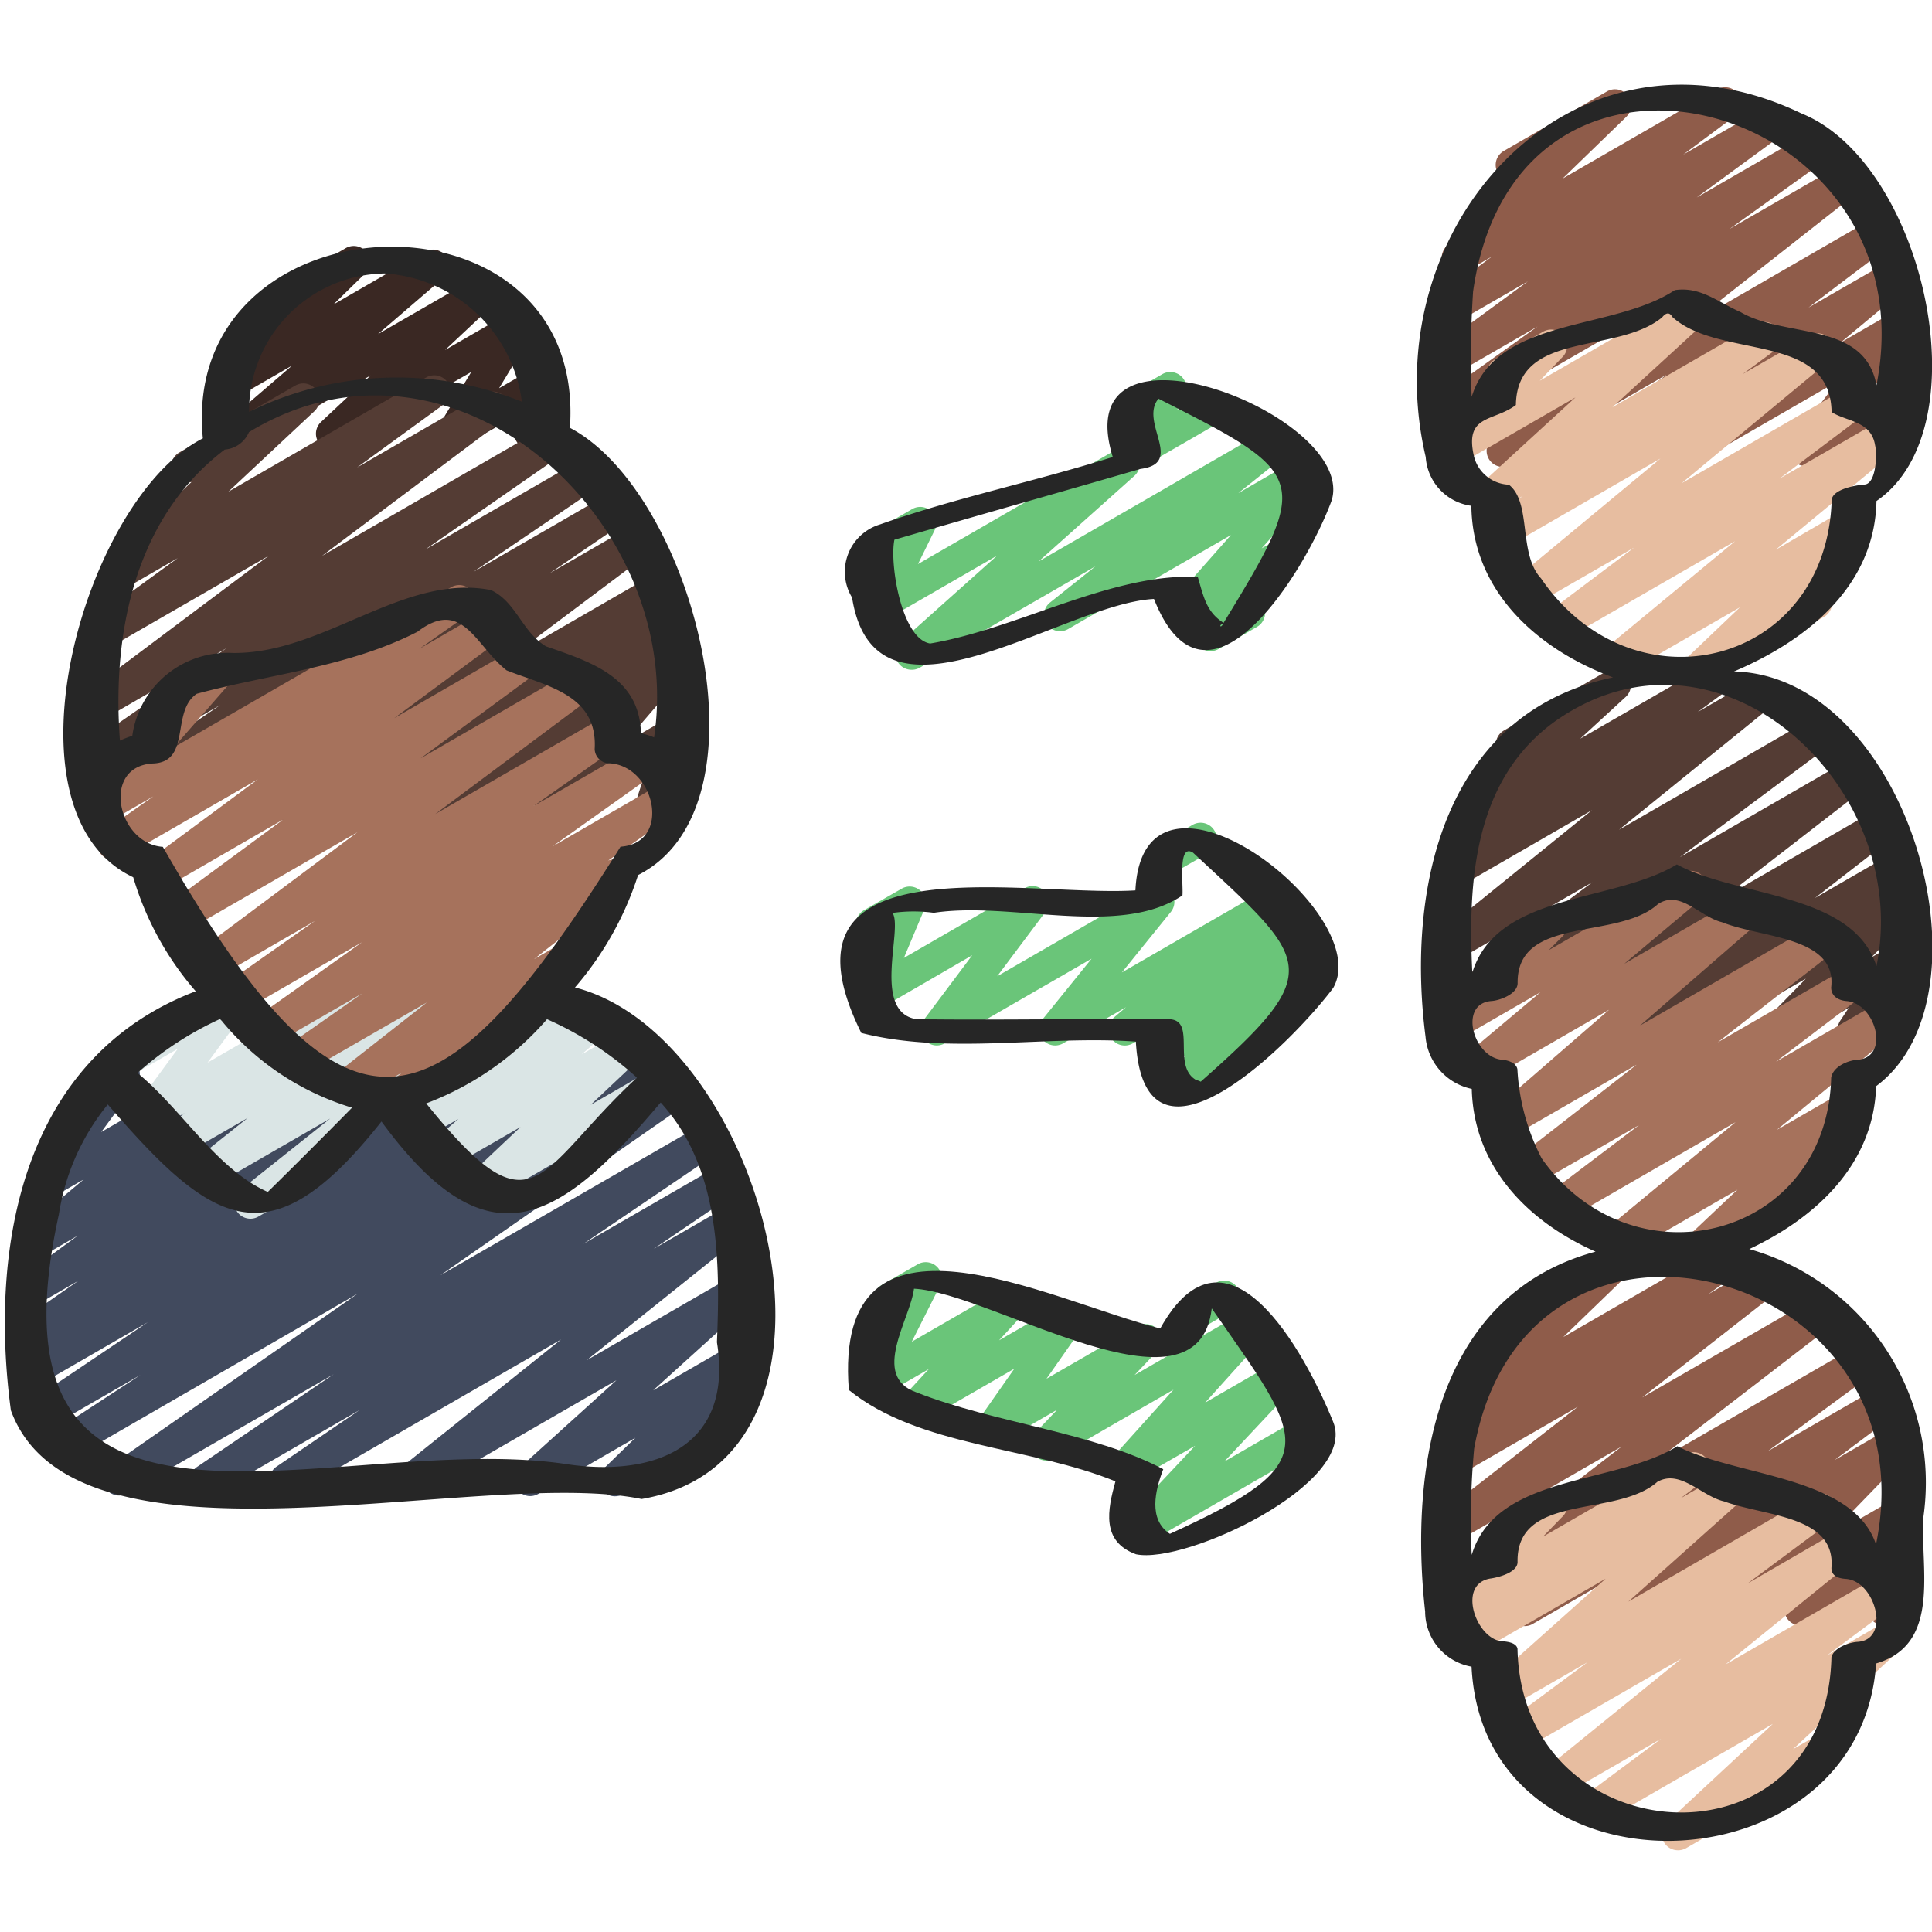
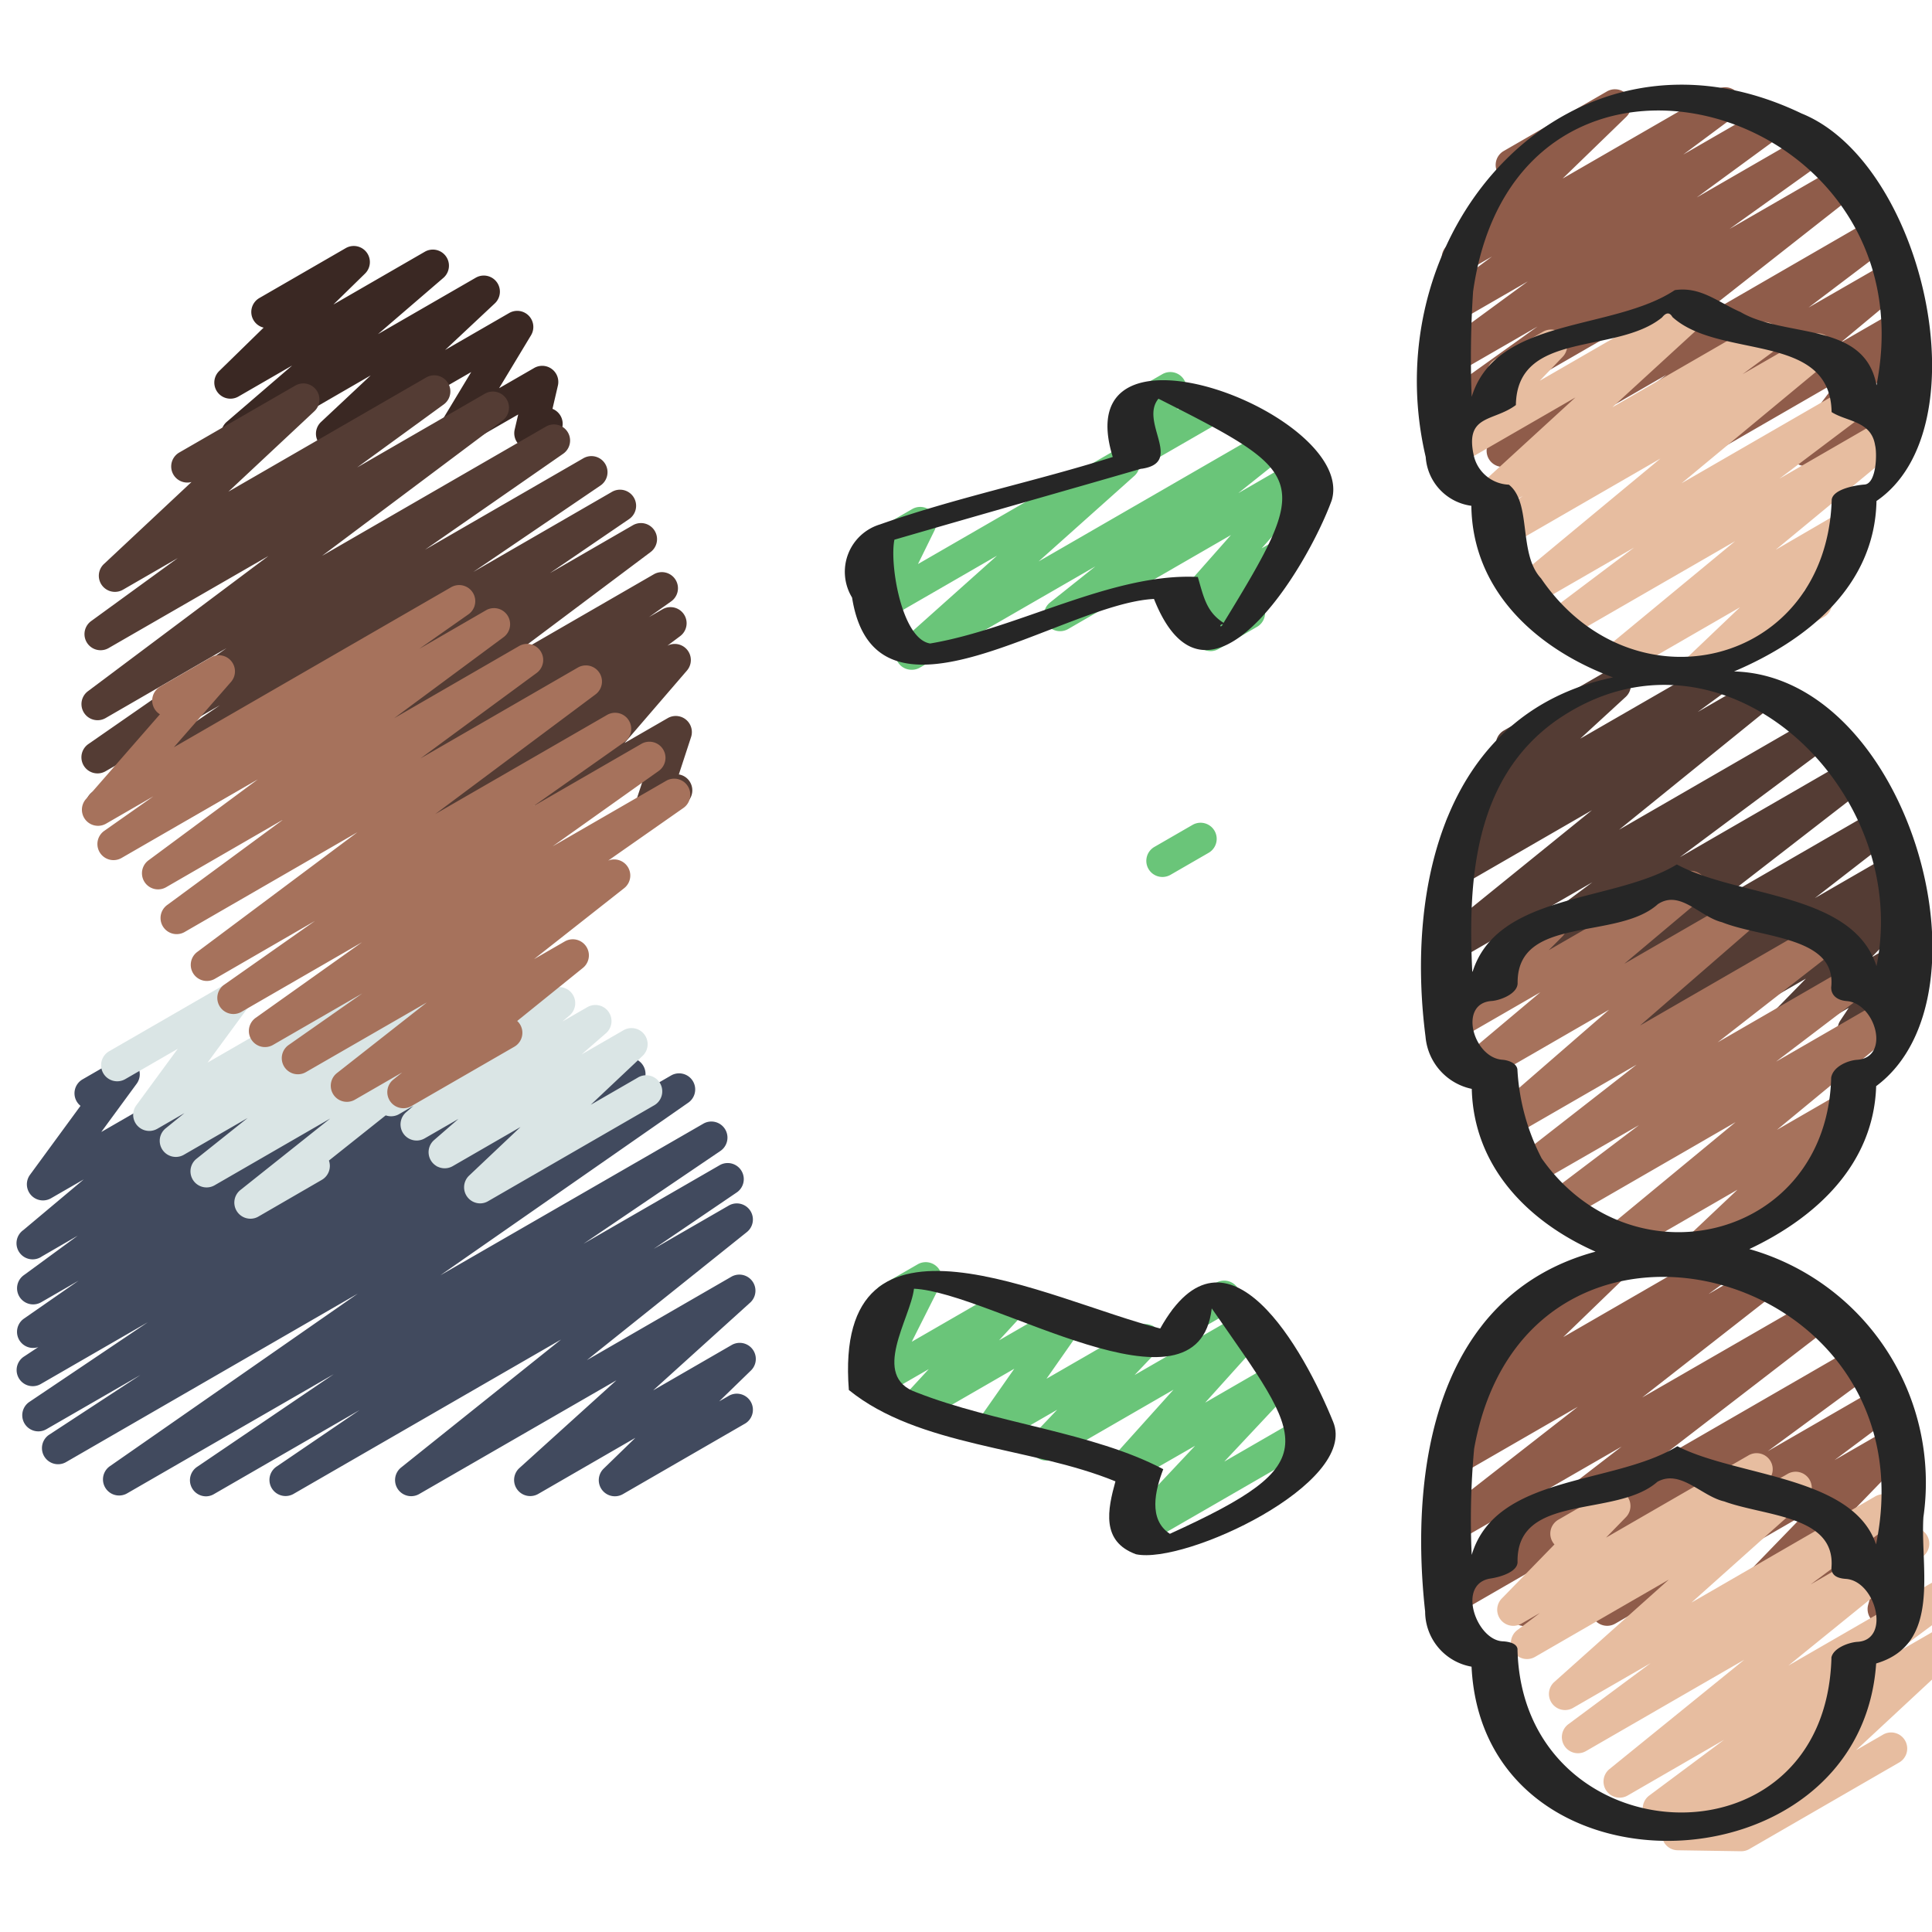
<svg xmlns="http://www.w3.org/2000/svg" id="Icons" height="512" viewBox="0 0 60 60" width="512">
  <path d="m46.668 14.5a.5.5 0 0 1 -.309-.893l5.249-4.125-6.328 3.649a.5.5 0 0 1 -.541-.84l3.009-2.15-2.468 1.424a.5.5 0 0 1 -.669-.159.5.5 0 0 1 .123-.677l2.714-1.99-2.156 1.244a.5.5 0 0 1 -.548-.834l1.591-1.182-.806.465a.5.5 0 0 1 -.6-.792l2.086-2.022a.5.5 0 0 1 -.315-.929l3.2-1.847a.5.5 0 0 1 .6.792l-1.971 1.911 4.8-2.77a.5.5 0 0 1 .548.834l-1.602 1.191 2.587-1.493a.5.5 0 0 1 .546.836l-2.715 1.989 3.479-2.008a.5.5 0 0 1 .541.84l-3 2.146 3.468-2a.5.5 0 0 1 .558.827l-5.25 4.126 5.7-3.293a.5.5 0 0 1 .552.831l-2.575 1.95 2.434-1.4a.5.5 0 0 1 .57.816l-2.007 1.671 1.56-.9a.494.494 0 0 1 .625.1.5.5 0 0 1 .022.633l-1.394 1.829.762-.44a.5.5 0 0 1 .73.574l-.236.807a.5.5 0 0 1 .016.875l-.5.288a.5.5 0 0 1 -.559-.04.5.5 0 0 1 -.17-.534l.14-.481-1.838 1.06a.5.5 0 0 1 -.647-.735l1.393-1.831-4.46 2.574a.5.5 0 0 1 -.57-.816l2.006-1.671-4.318 2.493a.5.5 0 0 1 -.552-.831l2.578-1.953-4.833 2.79a.491.491 0 0 1 -.25.071z" fill="#8f5c4a" />
  <path d="m6.4 46.47a.5.5 0 0 1 -.281-.914l4.244-2.878-6.416 3.7a.5.5 0 0 1 -.536-.843l7.7-5.36-9.069 5.237a.5.5 0 0 1 -.524-.85l2.845-1.862-2.921 1.685a.5.5 0 0 1 -.529-.848l3.678-2.474-3.311 1.911a.5.5 0 0 1 -.527-.85l.437-.289a.5.5 0 0 1 -.445-.885l1.695-1.178-1.16.67a.5.5 0 0 1 -.546-.836l1.68-1.231-1.114.645a.5.5 0 0 1 -.574-.82l1.874-1.572-1.015.585a.5.5 0 0 1 -.653-.729l1.568-2.141a.514.514 0 0 1 -.12-.14.5.5 0 0 1 .183-.682l1.029-.594a.5.5 0 0 1 .653.728l-1.1 1.5 3.869-2.233a.5.5 0 0 1 .572.815l-1.874 1.579 4.145-2.392a.5.5 0 0 1 .545.836l-1.678 1.23 3.583-2.068a.5.5 0 0 1 .535.844l-1.7 1.177 3.5-2.022a.5.5 0 0 1 .527.85l-.313.207 1.844-1.058a.5.5 0 0 1 .53.848l-3.681 2.472 5.751-3.322a.5.5 0 0 1 .524.851l-2.844 1.862 3.861-2.231a.5.5 0 0 1 .536.843l-7.7 5.361 8.16-4.704a.5.5 0 0 1 .531.847l-4.248 2.88 4.24-2.447a.5.5 0 0 1 .531.845l-2.591 1.76 2.335-1.347a.5.5 0 0 1 .562.823l-4.971 3.979 4.494-2.594a.5.5 0 0 1 .586.8l-3.022 2.733 2.436-1.407a.5.5 0 0 1 .6.791l-.985.957.279-.16a.5.5 0 1 1 .5.865l-3.766 2.175a.5.5 0 0 1 -.6-.791l.984-.956-3.025 1.747a.5.5 0 0 1 -.586-.8l3.023-2.734-6.128 3.534a.5.5 0 0 1 -.562-.823l4.971-3.977-8.318 4.8a.5.5 0 0 1 -.531-.845l2.591-1.764-4.521 2.609a.489.489 0 0 1 -.246.07z" fill="#414a5e" />
  <path d="m14.914 37.372a.5.5 0 0 1 -.345-.863l1.596-1.509-2.106 1.216a.5.5 0 0 1 -.578-.81l.756-.657-1.051.606a.5.5 0 0 1 -.574-.813l.229-.2-.427.247a.5.5 0 1 1 -.5-.865l5.206-3.006a.5.5 0 0 1 .573.813l-.228.194.777-.448a.5.5 0 0 1 .578.81l-.758.659 1.291-.745a.5.5 0 0 1 .593.8l-1.6 1.509 1.453-.839a.5.5 0 1 1 .5.865l-5.141 2.968a.491.491 0 0 1 -.244.068z" fill="#dae5e5" />
  <path d="m7.779 37.848a.5.5 0 0 1 -.312-.892l2.788-2.219-3.592 2.074a.5.5 0 0 1 -.561-.824l1.589-1.267-1.985 1.145a.5.5 0 0 1 -.564-.821l.587-.476-.843.487a.5.5 0 0 1 -.653-.729l1.287-1.754-1.633.943a.5.5 0 0 1 -.5-.866l3.693-2.131a.5.5 0 0 1 .622.1.5.5 0 0 1 .031.63l-1.287 1.752 4.3-2.483a.5.5 0 0 1 .564.821l-.585.474 2.245-1.3a.5.5 0 0 1 .562.823l-1.593 1.27 3.627-2.093a.5.5 0 0 1 .562.824l-5.913 4.706a.5.5 0 0 1 -.221.6l-1.966 1.138a.489.489 0 0 1 -.249.068z" fill="#dae5e5" />
  <path d="m7.37 13.978a.5.5 0 0 1 -.327-.879l2.031-1.748-1.666.962a.5.5 0 0 1 -.6-.791l1.379-1.347a.5.5 0 0 1 -.133-.919l2.683-1.55a.5.5 0 0 1 .6.79l-.983.961 2.839-1.639a.5.5 0 0 1 .576.812l-2.031 1.747 3.033-1.75a.5.5 0 0 1 .591.8l-1.539 1.442 1.99-1.148a.5.5 0 0 1 .679.69l-.992 1.645 1.089-.628a.5.5 0 0 1 .737.546l-.168.723a.5.5 0 0 1 .063.9l-.5.29a.5.5 0 0 1 -.737-.547l.109-.468-1.773 1.019a.5.5 0 0 1 -.678-.691l.992-1.646-4.068 2.346a.5.5 0 0 1 -.591-.8l1.537-1.441-3.893 2.251a.489.489 0 0 1 -.249.068z" fill="#3a2823" />
  <path d="m3.163 25.5a.5.5 0 0 1 -.282-.913l3.951-2.687-3.552 2.051a.5.5 0 0 1 -.535-.844l4.291-2.978-3.756 2.171a.5.5 0 0 1 -.55-.833l5.606-4.2-4.965 2.861a.5.5 0 0 1 -.544-.837l2.693-1.959-1.694.978a.5.5 0 0 1 -.592-.8l2.714-2.541a.5.5 0 0 1 -.382-.915l3.6-2.077a.5.5 0 0 1 .591.8l-2.664 2.492 6.146-3.548a.5.5 0 0 1 .544.837l-2.692 1.959 3.966-2.29a.5.5 0 0 1 .55.833l-5.607 4.203 6.953-4.014a.5.5 0 0 1 .535.844l-4.288 2.978 4.922-2.842a.5.5 0 0 1 .531.846l-3.953 2.686 4.31-2.489a.5.5 0 0 1 .531.846l-2.465 1.682 2.583-1.491a.5.5 0 0 1 .549.833l-4.337 3.253 4.434-2.56a.5.5 0 0 1 .539.841l-.689.488.424-.245a.5.5 0 0 1 .546.835l-.4.3a.5.5 0 0 1 .609.77l-1.939 2.252 1.342-.774a.5.5 0 0 1 .725.588l-.38 1.161a.493.493 0 0 1 .351.243.5.5 0 0 1 -.182.683l-.751.423a.5.5 0 0 1 -.726-.588l.328-1-2.759 1.593a.5.5 0 0 1 -.629-.759l1.937-2.246-5.227 3.018a.5.5 0 0 1 -.546-.835l.406-.3-1.971 1.138a.5.5 0 0 1 -.539-.841l.687-.486-2.306 1.329a.5.5 0 0 1 -.55-.833l4.334-3.25-7.082 4.089a.5.5 0 0 1 -.531-.846l2.474-1.683-4.388 2.533a.491.491 0 0 1 -.249.067z" fill="#543c34" />
  <path d="m12.529 34.417a.5.5 0 0 1 -.315-.889l.275-.222-1.467.846a.5.5 0 0 1 -.559-.826l2.793-2.194-3.763 2.168a.5.5 0 0 1 -.536-.842l2.293-1.606-2.773 1.6a.5.5 0 0 1 -.54-.84l3.307-2.35-3.75 2.165a.5.5 0 0 1 -.538-.841l2.826-1.986-3.112 1.8a.5.5 0 0 1 -.549-.833l4.979-3.721-5.352 3.09a.5.5 0 0 1 -.548-.836l3.6-2.651-3.644 2.106a.5.5 0 0 1 -.548-.834l3.4-2.518-4.238 2.445a.5.5 0 0 1 -.538-.841l1.531-1.076-1.47.849a.5.5 0 0 1 -.626-.762l2.3-2.635a.49.49 0 0 1 -.173-.177.5.5 0 0 1 .183-.683l1.569-.906a.5.5 0 0 1 .627.762l-1.773 2.028 8.613-4.972a.5.5 0 0 1 .537.842l-1.53 1.074 2.075-1.2a.5.5 0 0 1 .548.834l-3.4 2.518 3.878-2.24a.5.5 0 0 1 .547.835l-3.607 2.654 4.884-2.82a.5.5 0 0 1 .55.833l-4.979 3.717 5.342-3.082a.5.5 0 0 1 .538.841l-2.827 1.993 3.36-1.939a.5.5 0 0 1 .539.839l-3.306 2.35 3.529-2.037a.5.5 0 0 1 .537.842l-2.341 1.638a.5.5 0 0 1 .492.86l-2.794 2.2.954-.55a.5.5 0 0 1 .564.822l-2.041 1.648a.493.493 0 0 1 .094.117.5.5 0 0 1 -.183.683l-3.195 1.843a.488.488 0 0 1 -.249.067z" fill="#a6725c" />
  <path d="m52.62 21.4a.5.5 0 0 1 -.345-.862l1.761-1.678-3.578 2.066a.5.5 0 0 1 -.568-.819l3.994-3.3-5.2 3a.5.5 0 0 1 -.55-.832l2.614-1.97-3.161 1.824a.5.5 0 0 1 -.57-.817l4.55-3.772-4.707 2.718a.5.5 0 0 1 -.547-.835l.979-.721-.682.393a.5.5 0 0 1 -.653-.137.5.5 0 0 1 .069-.658l2.9-2.657-3.648 2.105a.5.5 0 0 1 -.611-.778l1.653-1.725a.474.474 0 0 1 -.073-.1.5.5 0 0 1 .183-.683l1.492-.861a.5.5 0 0 1 .611.778l-.714.745 4.567-2.636a.5.5 0 0 1 .588.8l-2.9 2.659 4.472-2.581a.5.5 0 0 1 .547.835l-.975.719 2.084-1.2a.5.5 0 0 1 .57.817l-4.55 3.771 5.107-2.948a.5.5 0 0 1 .551.832l-2.615 1.971 3.306-1.909a.5.5 0 0 1 .569.819l-3.993 3.3 2.016-1.173a.5.5 0 0 1 .6.8l-1.763 1.676.129-.074a.5.5 0 1 1 .5.865l-3.759 2.168a.489.489 0 0 1 -.25.065z" fill="#e7bda0" />
  <path d="m47.4 32.495a.5.5 0 0 1 -.3-.895l4.533-3.511-6.353 3.664a.5.5 0 0 1 -.549-.833l4.72-3.52-4.171 2.409a.5.5 0 0 1 -.564-.822l4.723-3.825-4.118 2.377a.5.5 0 0 1 -.546-.836l.815-.6a.5.5 0 0 1 -.533-.828l1.809-1.663a.493.493 0 0 1 -.345-.242.5.5 0 0 1 .182-.683l3.2-1.847a.5.5 0 0 1 .588.8l-1.415 1.3 3.887-2.24a.5.5 0 0 1 .546.836l-.784.575 1.715-.99a.5.5 0 0 1 .565.821l-4.723 3.826 6.062-3.5a.5.5 0 0 1 .549.833l-4.723 3.52 5.339-3.082a.5.5 0 0 1 .556.828l-4.531 3.51 4.785-2.763a.5.5 0 0 1 .557.828l-2.513 1.949 2.3-1.328a.5.5 0 0 1 .552.831l-.343.259a.5.5 0 0 1 .457.839l-1.21 1.24.613-.353a.5.5 0 0 1 .668.706l-.37.566a.5.5 0 0 1 .212.932l-1.424.822a.5.5 0 0 1 -.668-.706l.265-.4-1.935 1.116a.5.5 0 0 1 -.608-.781l1.211-1.242-3.513 2.025a.5.5 0 0 1 -.551-.831l.178-.136-1.681.971a.5.5 0 0 1 -.557-.828l2.509-1.946-4.817 2.781a.491.491 0 0 1 -.251.067z" fill="#543c34" />
  <path d="m52.62 39.4a.5.5 0 0 1 -.344-.863l1.683-1.59-3.462 2a.5.5 0 0 1 -.568-.818l3.971-3.28-5.175 2.988a.5.5 0 0 1 -.552-.831l2.727-2.064-3.3 1.9a.5.5 0 0 1 -.558-.827l3.785-2.951-3.9 2.251a.5.5 0 0 1 -.578-.81l3.622-3.146-3.953 2.282a.5.5 0 0 1 -.571-.816l2.39-2.009-2.546 1.469a.5.5 0 0 1 -.6-.786l1.6-1.6a.5.5 0 0 1 .142-.744l1.492-.861a.5.5 0 0 1 .6.786l-.43.43 4.162-2.4a.5.5 0 0 1 .571.816l-2.386 2.006 3.534-2.04a.5.5 0 0 1 .579.81l-3.623 3.147 5.64-3.256a.5.5 0 0 1 .558.827l-3.785 2.95 3.981-2.3a.5.5 0 0 1 .552.831l-2.721 2.069 3.432-1.981a.5.5 0 0 1 .568.819l-3.973 3.28 1.971-1.138a.5.5 0 0 1 .594.8l-1.683 1.589.059-.033a.5.5 0 1 1 .5.865l-3.755 2.164a.489.489 0 0 1 -.25.065z" fill="#a6725c" />
  <path d="m47.353 50.5a.5.5 0 0 1 -.3-.9l3.316-2.442-5.092 2.94a.5.5 0 0 1 -.554-.829l5.638-4.344-5.081 2.928a.5.5 0 0 1 -.557-.828l4.277-3.336-3.7 2.135a.5.5 0 0 1 -.544-.837l.8-.579-.02.011a.5.5 0 0 1 -.6-.792l2.075-2.008a.509.509 0 0 1 -.49-.247.5.5 0 0 1 .182-.683l3.2-1.847a.5.5 0 0 1 .6.792l-1.954 1.89 4.766-2.752a.5.5 0 0 1 .544.837l-.8.579 1.655-.956a.5.5 0 0 1 .557.828l-4.271 3.34 5.379-3.1a.5.5 0 0 1 .555.829l-5.636 4.342 6.373-3.68a.5.5 0 0 1 .547.835l-3.32 2.444 3.418-1.972a.5.5 0 0 1 .549.833l-1.892 1.414 1.668-.962a.5.5 0 0 1 .609.78l-2.518 2.6 2-1.156a.5.5 0 0 1 .6.793l-.332.307a.5.5 0 0 1 .47.634l-.248.894a.5.5 0 0 1 .027.881l-.5.288a.507.507 0 0 1 -.557-.038.5.5 0 0 1 -.174-.529l.162-.586-2.007 1.158a.5.5 0 0 1 -.6-.793l.107-.1-1.56.9a.5.5 0 0 1 -.609-.78l2.52-2.6-5.869 3.388a.5.5 0 0 1 -.55-.833l1.893-1.415-3.9 2.254a.494.494 0 0 1 -.252.07z" fill="#8f5c4a" />
-   <path d="m52.108 57.462a.5.5 0 0 1 -.34-.866l3.289-3.059-5.248 3.029a.5.5 0 0 1 -.549-.834l2.325-1.732-3 1.734a.5.5 0 0 1 -.564-.821l4.192-3.4-4.92 2.84a.5.5 0 0 1 -.548-.834l2.56-1.9-2.426 1.4a.5.5 0 0 1 -.583-.8l3.569-3.191-4.155 2.4a.5.5 0 0 1 -.552-.831l.707-.535-.577.333a.5.5 0 0 1 -.608-.782l1.636-1.679a.475.475 0 0 1 -.062-.085.5.5 0 0 1 .183-.683l1.492-.861a.5.5 0 0 1 .608.781l-.619.636 4.429-2.557a.5.5 0 0 1 .552.831l-.707.535 1.365-.788a.5.5 0 0 1 .583.806l-3.57 3.191 5.712-3.3a.5.5 0 0 1 .548.834l-2.556 1.9 2.937-1.7a.5.5 0 0 1 .564.821l-4.193 3.4 4.934-2.848a.5.5 0 0 1 .549.834l-2.329 1.733 1.647-.95a.5.5 0 0 1 .591.8l-3.29 3.059.819-.472a.5.5 0 1 1 .5.865l-4.645 2.684a.5.5 0 0 1 -.25.062z" fill="#e7bda0" />
+   <path d="m52.108 57.462a.5.5 0 0 1 -.34-.866a.5.5 0 0 1 -.549-.834l2.325-1.732-3 1.734a.5.5 0 0 1 -.564-.821l4.192-3.4-4.92 2.84a.5.5 0 0 1 -.548-.834l2.56-1.9-2.426 1.4a.5.5 0 0 1 -.583-.8l3.569-3.191-4.155 2.4a.5.5 0 0 1 -.552-.831l.707-.535-.577.333a.5.5 0 0 1 -.608-.782l1.636-1.679a.475.475 0 0 1 -.062-.085.5.5 0 0 1 .183-.683l1.492-.861a.5.5 0 0 1 .608.781l-.619.636 4.429-2.557a.5.5 0 0 1 .552.831l-.707.535 1.365-.788a.5.5 0 0 1 .583.806l-3.57 3.191 5.712-3.3a.5.5 0 0 1 .548.834l-2.556 1.9 2.937-1.7a.5.5 0 0 1 .564.821l-4.193 3.4 4.934-2.848a.5.5 0 0 1 .549.834l-2.329 1.733 1.647-.95a.5.5 0 0 1 .591.8l-3.29 3.059.819-.472a.5.5 0 1 1 .5.865l-4.645 2.684a.5.5 0 0 1 -.25.062z" fill="#e7bda0" />
  <g fill="#6ac579">
    <path d="m36.1 27.235a.5.5 0 0 1 -.25-.933l1.185-.684a.5.5 0 1 1 .5.867l-1.185.684a.506.506 0 0 1 -.25.066z" />
-     <path d="m36.473 34.263a.5.5 0 0 1 -.33-.876l.68-.6-.55.317a.5.5 0 0 1 -.582-.8l.625-.557-1.141.658a.5.5 0 0 1 -.573-.813l.367-.313-1.95 1.121a.5.5 0 0 1 -.64-.746l1.521-1.881-4.557 2.627a.5.5 0 0 1 -.65-.733l1.5-2-2.913 1.687a.5.5 0 0 1 -.711-.625l.65-1.547a.5.5 0 0 1 -.386-.915l1.167-.667a.5.5 0 0 1 .711.627l-.64 1.523 3.747-2.164a.5.5 0 0 1 .65.733l-1.5 2 4.756-2.746a.5.5 0 0 1 .639.746l-1.522 1.881 4.431-2.558a.5.5 0 0 1 .574.813l-.368.314.573-.331a.5.5 0 0 1 .582.8l-.624.557.7-.4a.5.5 0 0 1 .58.808l-1.67 1.466a.5.5 0 0 1 -.008.861l-2.888 1.67a.493.493 0 0 1 -.25.063z" />
    <path d="m35.329 14.512a.5.5 0 0 1 -.443-.731l.286-.552a.5.5 0 0 1 -.246-.933l1.17-.675a.5.5 0 0 1 .693.664l-.227.438.793-.458a.5.5 0 1 1 .5.865l-2.276 1.314a.5.5 0 0 1 -.25.068z" />
    <path d="m28.309 20.8a.5.5 0 0 1 -.334-.873l2.988-2.67-3.378 1.95a.5.5 0 0 1 -.7-.653l.515-1.054-.111.063a.5.5 0 1 1 -.5-.865l1.537-.887a.5.5 0 0 1 .7.654l-.517 1.052 6.151-3.551a.5.5 0 0 1 .583.8l-2.988 2.67 7.051-4.07a.5.5 0 0 1 .561.823l-1.412 1.126 1.927-1.112a.5.5 0 0 1 .624.764l-1.825 2.063.278-.16a.5.5 0 0 1 .625.763l-.925 1.067a.651.651 0 0 1 .062.084.5.5 0 0 1 -.184.684l-1.192.687a.5.5 0 0 1 -.625-.763l.105-.121-.3.174a.5.5 0 0 1 -.624-.763l1.827-2.066-5.063 2.923a.5.5 0 0 1 -.561-.823l1.414-1.127-5.457 3.149a.492.492 0 0 1 -.252.062z" />
    <path d="m36.826 41.459a.5.5 0 0 1 -.25-.933l1.173-.677a.5.5 0 1 1 .5.865l-1.173.678a.491.491 0 0 1 -.25.067z" />
    <path d="m35.344 48.013a.5.5 0 0 1 -.365-.842l2.136-2.271-1.915 1.1a.5.5 0 0 1 -.622-.767l1.866-2.075-3.7 2.136a.5.5 0 0 1 -.612-.777l.7-.737-1.78 1.028a.5.5 0 0 1 -.66-.719l1.108-1.582-2.81 1.622a.5.5 0 0 1 -.618-.772l.772-.838-1.477.852a.5.5 0 0 1 -.7-.657l.943-1.872a.5.5 0 0 1 -.228-.933l1.113-.642a.5.5 0 0 1 .7.657l-.879 1.745 2.864-1.653a.5.5 0 0 1 .618.771l-.772.839 1.921-1.109a.5.5 0 0 1 .619.094.5.5 0 0 1 .042.624l-1.108 1.583 2.822-1.629a.5.5 0 0 1 .613.778l-.7.736 3.44-1.985a.5.5 0 0 1 .622.766l-1.869 2.076 2.116-1.222a.5.5 0 0 1 .614.774l-2.136 2.278 2.408-1.39a.5.5 0 0 1 .5.865l-5.336 3.08a.49.49 0 0 1 -.25.068z" />
  </g>
-   <path d="m.337 43.8c1.985 5.443 14.549 1.726 19.588 2.753 7.349-1.255 3.863-14.361-2.069-15.887a10.024 10.024 0 0 0 1.96-3.49c4.261-2.16 1.712-11.876-2.116-13.889.533-7.815-12.146-7.286-11.4.327-3.7 1.877-6.431 11.616-2.163 13.63a9.5 9.5 0 0 0 1.941 3.54c-5.384 2.054-6.424 7.907-5.741 13.016zm16.651-12.148a10.438 10.438 0 0 1 2.792 1.815c-3.149 2.923-3.153 5-6.544.8a9.329 9.329 0 0 0 3.752-2.615zm-5.04-23.159a4.59 4.59 0 0 1 4.259 3.982 10.412 10.412 0 0 0 -8.473.316 4.278 4.278 0 0 1 4.214-4.298zm-4.968 5.469a.891.891 0 0 0 .751-.541c6.356-3.863 13.583 2.779 12.582 9.479a2.829 2.829 0 0 0 -.409-.132c-.04-1.754-1.591-2.22-2.946-2.695-.748-.446-.92-1.376-1.712-1.749-2.714-.529-5.19 1.986-8.016 1.954a2.99 2.99 0 0 0 -3.122 2.574 3.091 3.091 0 0 0 -.384.148c-.249-3.339.461-6.918 3.256-9.038zm-1.923 12.338c-1.407-.094-1.926-2.482-.328-2.589 1.229-.026.564-1.614 1.381-2.165 2.245-.609 4.712-.824 6.856-1.927 1.4-1.071 1.81.452 2.767 1.2 1.235.49 2.834.747 2.735 2.444a.459.459 0 0 0 .475.443c1.407.094 1.926 2.482.328 2.589-5.688 9.097-8.538 9.947-14.214.005zm1.867 5.449a8.4 8.4 0 0 0 4.009 2.651c-.853.867-1.77 1.785-2.617 2.617-1.6-.71-2.666-2.567-4.048-3.695a10.28 10.28 0 0 1 2.563-1.675c.031.029.062.064.093.097zm-5.1 5.993a7.113 7.113 0 0 1 1.523-3.442c3.261 3.778 5.02 4.932 8.5.529 3.323 4.542 5.52 3.14 8.67-.59 1.831 2 1.853 4.879 1.748 7.447.522 3.24-1.931 4.229-4.788 3.766-7.191-1.001-18.22 4.029-15.654-7.715z" fill="#262626" />
  <path d="m54.327 38.791c2.082-.981 3.862-2.635 3.939-5.06 3.8-2.828.982-12.731-4.413-12.879 2.27-.965 4.369-2.649 4.423-5.293 3.324-2.274 1.466-10.508-2.329-12.036-7.106-3.407-13.347 3.533-11.67 10.671a1.637 1.637 0 0 0 1.417 1.514c.035 2.659 2.045 4.455 4.4 5.329-5.226 1.1-6.424 6.492-5.823 11.157a1.814 1.814 0 0 0 1.436 1.622c.06 2.406 1.728 4.118 3.844 5.055-4.98 1.348-5.78 6.756-5.292 11.176a1.742 1.742 0 0 0 1.441 1.713c.368 7.41 12.073 7.046 12.566-.1 2.032-.6 1.367-2.936 1.467-4.543a7.539 7.539 0 0 0 -5.406-8.326zm-8.579-29.737c1.352-9.526 14.264-5.862 12.528 2.911-.367-2-2.831-1.455-4.222-2.274-.7-.305-1.238-.8-2.041-.681-1.937 1.282-5.536.813-6.309 3.314a31.244 31.244 0 0 1 .044-3.27zm2.111 8.909c-.718-.772-.282-2.349-1-2.911a1.162 1.162 0 0 1 -1.082-.873c-.306-1.319.6-1.073 1.3-1.6.037-2.336 3.114-1.556 4.54-2.721q.192-.24.323-.011c1.463 1.325 4.9.445 4.942 2.95.467.3 1.23.271 1.35 1.028.066.253.045 1.2-.329 1.223-.234.016-.961.129-1.017.463-.154 5.179-6.174 6.637-9.027 2.452zm.457 4.422c5.1-3.569 11.092 2.09 9.96 7.621-.738-2.3-4.3-2.13-6.2-3.16-1.968 1.194-5.586.868-6.352 3.36-.141-2.853.048-6.006 2.592-7.821zm-.439 13.588a6.786 6.786 0 0 1 -.753-2.767c-.032-.2-.3-.282-.463-.294-.91-.061-1.381-1.755-.337-1.825.259-.018.807-.22.807-.554-.023-2.121 3.1-1.317 4.355-2.453.691-.458 1.3.391 1.99.56 1.254.5 3.575.446 3.393 2.027 0 .267.219.4.47.421.91.06 1.381 1.755.337 1.825-.3.021-.75.215-.807.554-.13 5.022-6.178 6.507-8.992 2.506zm-2.1 9.039c1.593-9.026 14.267-5.7 12.485 2.951-.719-2.133-4.322-2.1-6.169-3.049-1.975 1.213-5.633.859-6.388 3.375a23.825 23.825 0 0 1 .074-3.277zm11.1 6.474c-.187 6.736-9.621 6.15-9.75-.28-.031-.185-.3-.223-.447-.233-.829-.019-1.466-1.807-.371-1.954.291-.046.809-.2.82-.5-.046-2.177 3.063-1.368 4.342-2.5.716-.4 1.368.447 2.076.609 1.271.467 3.472.434 3.33 2.065 0 .257.223.326.449.341.922.062 1.4 1.885.371 1.954-.264.012-.771.189-.823.498z" fill="#262626" />
-   <path d="m26.748 32.078c2.69.69 5.726.068 8.527.27.26 4.635 4.836.057 6.13-1.668 1.332-2.357-5.91-7.866-6.144-3.028-3.447.215-11.498-1.599-8.513 4.426zm2.252-3.73c2.409-.369 5.762.788 7.722-.541.032-.351-.15-1.634.331-1.324 3.64 3.386 4.189 3.626.236 7.109a.431.431 0 0 0 -.134-.048c-.783-.435.026-1.882-.859-1.892-2.61-.022-5.232.034-7.835 0-1.4-.23-.408-2.81-.743-3.3a4.7 4.7 0 0 1 1.282-.004z" fill="#262626" />
  <path d="m27.33 16.286a1.537 1.537 0 0 0 -.868 2.272c.728 4.592 6.536.181 9.376.043 1.649 4.16 4.743-.934 5.52-3.064.787-2.653-8.285-6.141-6.8-1.345-2.385.754-4.87 1.261-7.228 2.094zm10.649 3.1c-.085.148-.128 0 0 0zm-2.532-4.827c1.338-.192-.071-1.446.53-2.177 4.653 2.353 4.766 2.477 2.022 6.961-.532-.338-.617-.8-.8-1.425-2.651-.137-5.593 1.61-8.312 2.066-.886-.137-1.267-2.472-1.11-3.223 2.541-.739 5.123-1.469 7.67-2.206z" fill="#262626" />
  <path d="m35.28 48.269c1.528.324 6.905-2.2 6.123-4.111-.887-2.191-3.306-6.605-5.371-2.9-3.448-.866-10.168-4.446-9.67 1.91 2.175 1.765 5.645 1.757 8.279 2.837-.241.874-.454 1.865.639 2.264zm-6.82-5.028c-1.435-.5-.187-2.28-.075-3.219 2.4.117 8.82 4.29 9.247.612 2.9 4.17 3.613 4.763-1.3 7-.679-.444-.458-1.351-.206-2.007-2.179-1.152-5.232-1.427-7.666-2.386z" fill="#262626" />
</svg>